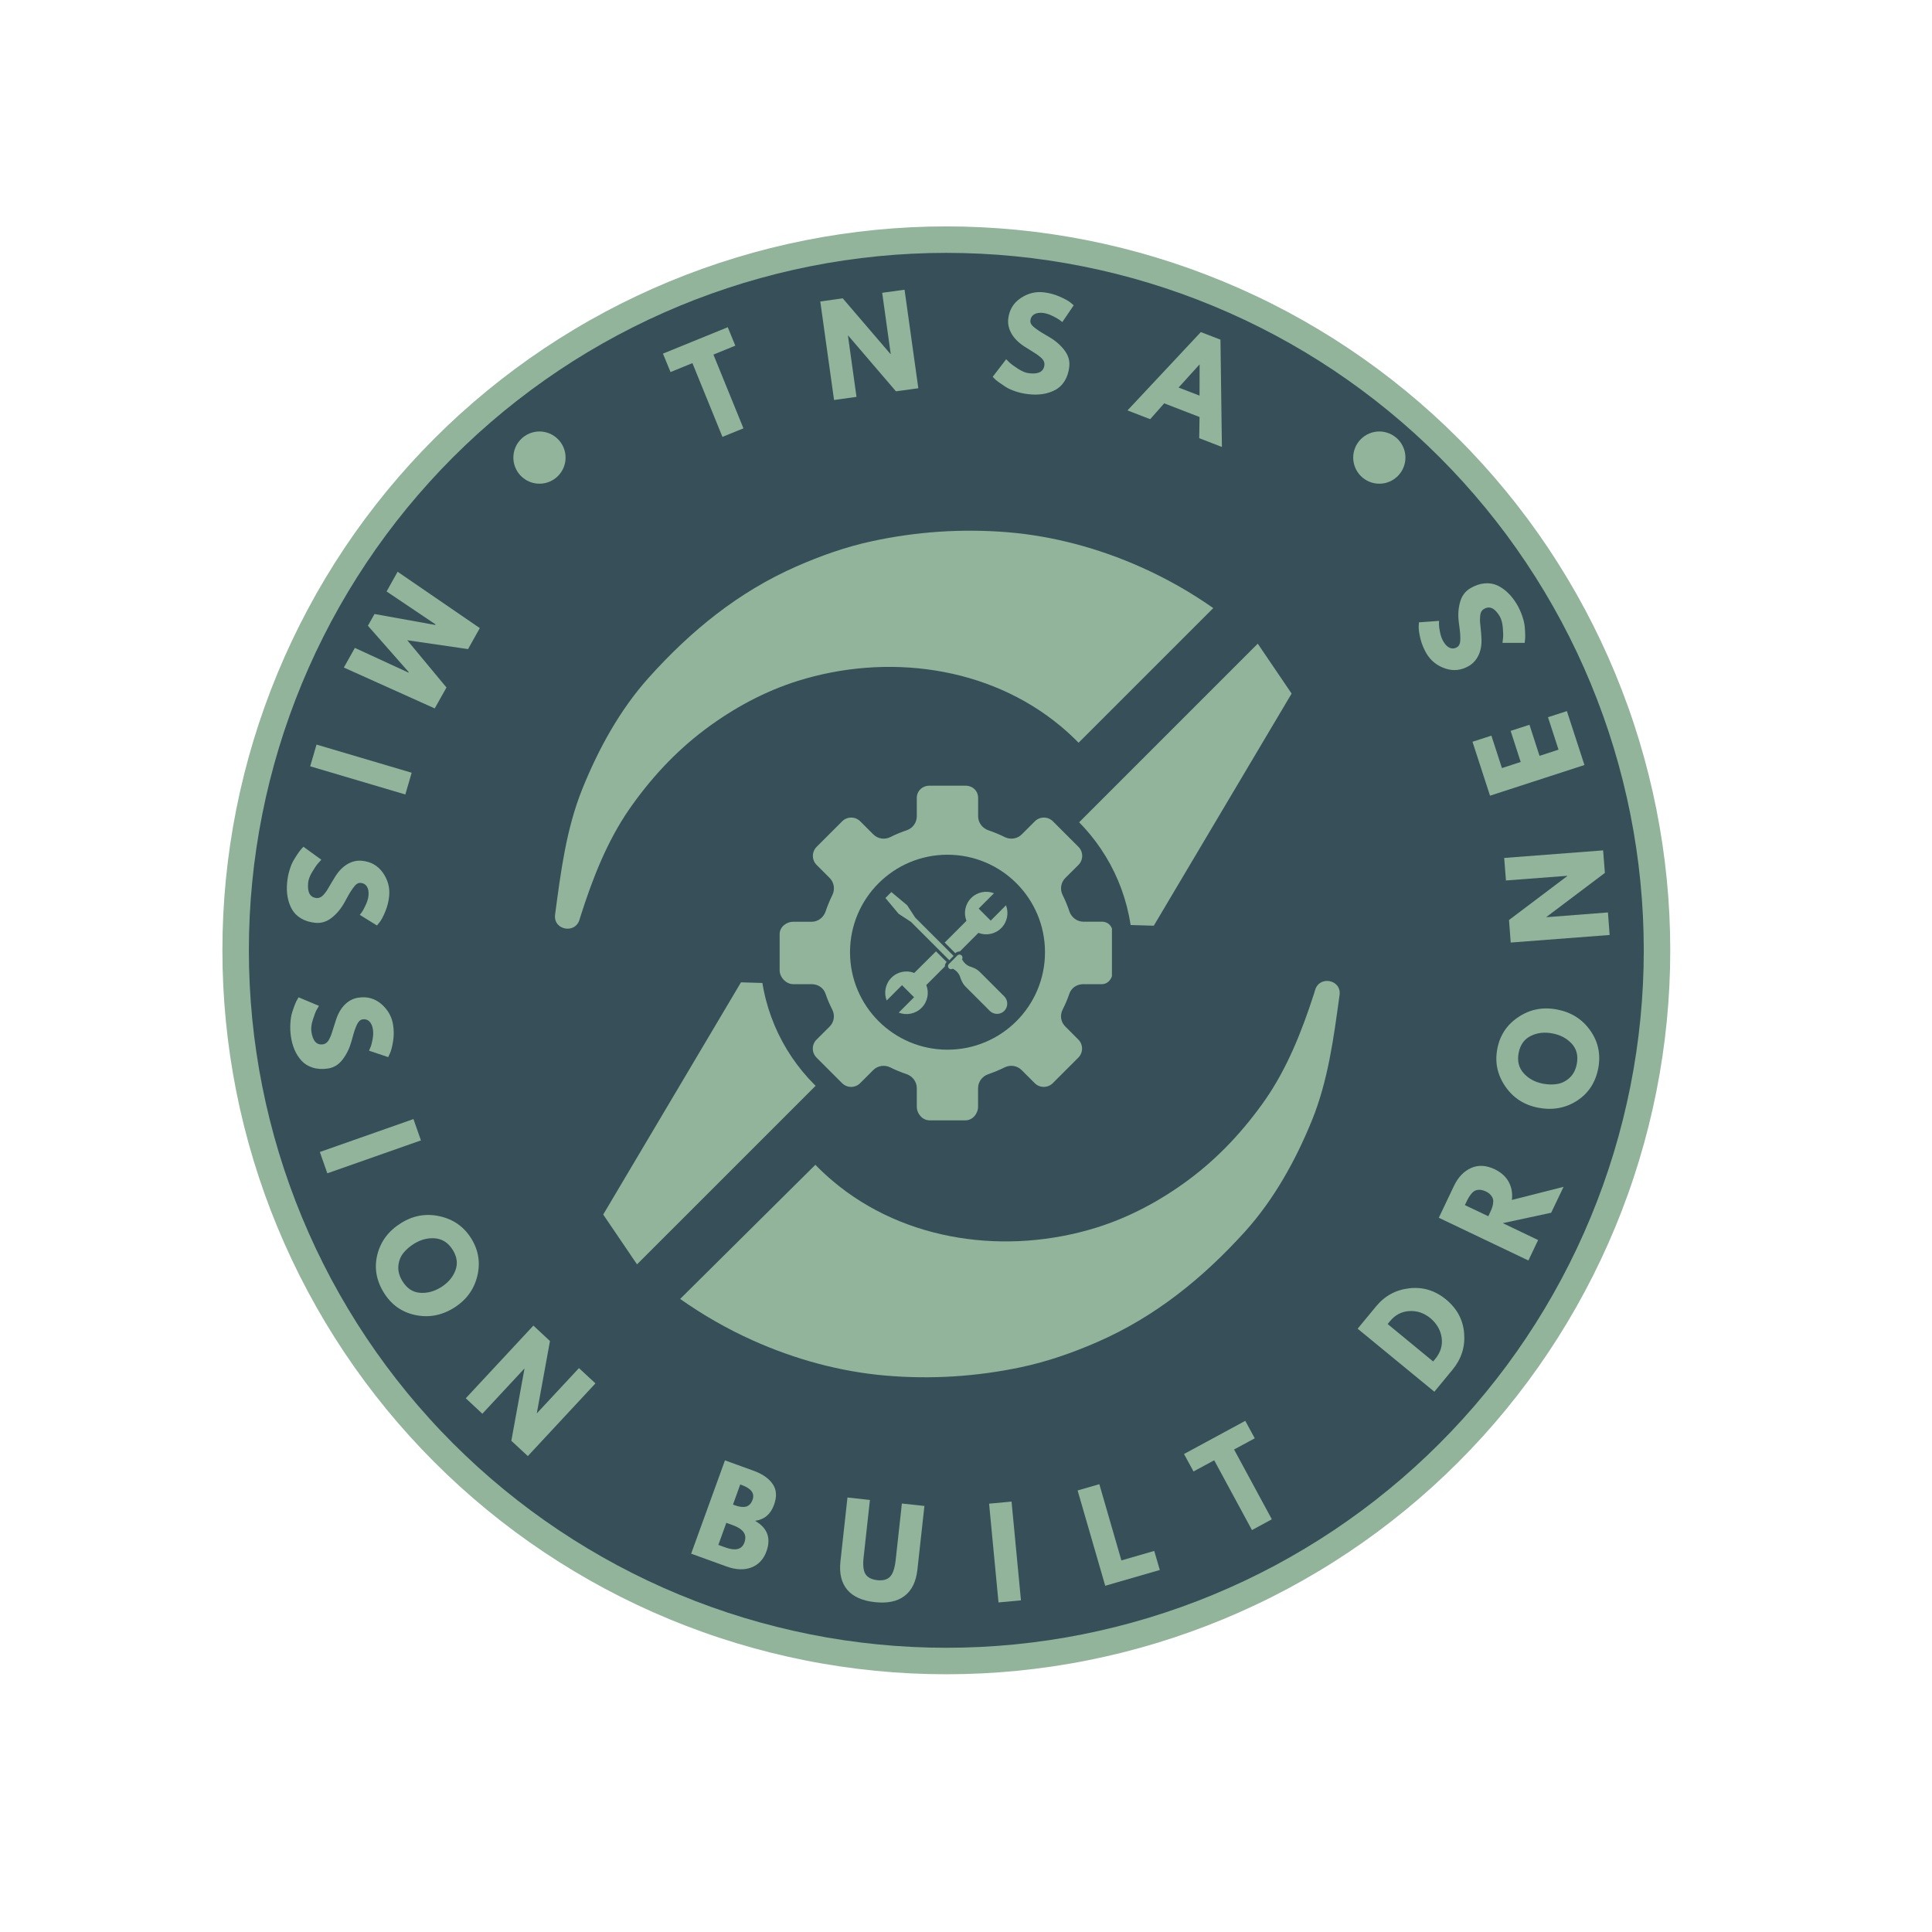
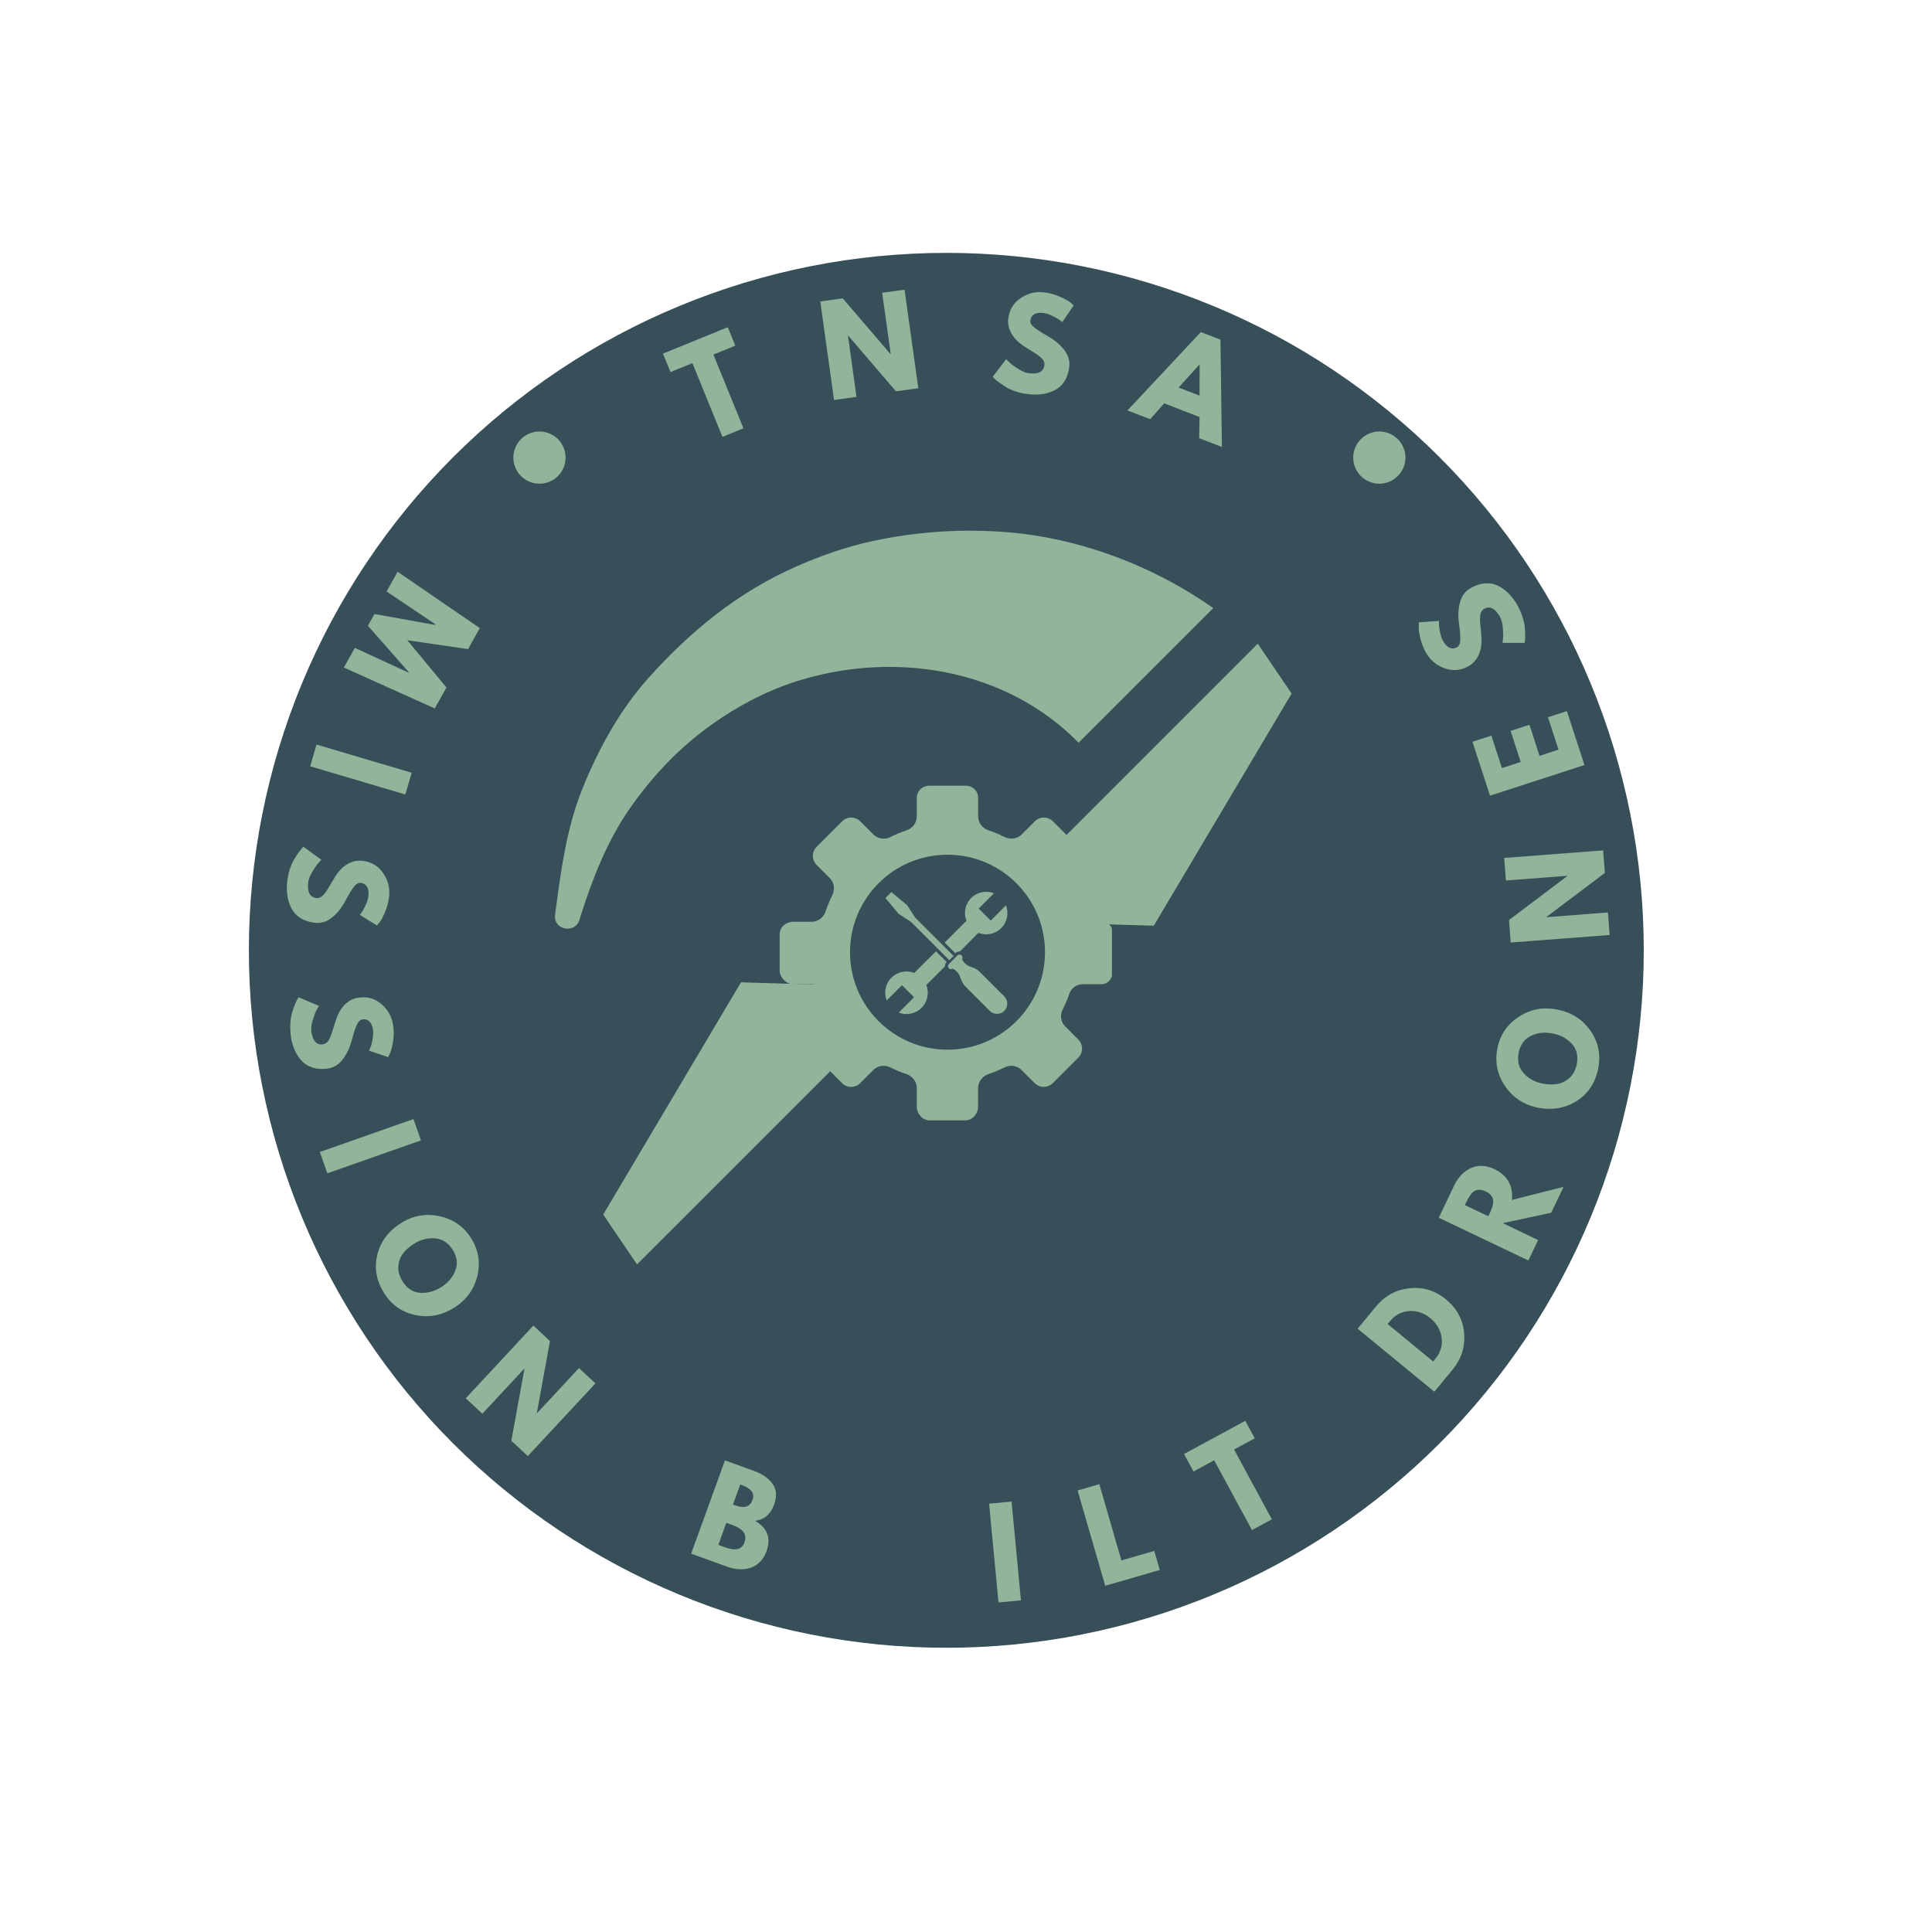
<svg xmlns="http://www.w3.org/2000/svg" width="500" zoomAndPan="magnify" viewBox="0 0 375 375" height="500" preserveAspectRatio="xMidYMid meet" version="1.0">
  <defs>
    <g />
    <clipPath id="136c5d7b7b">
-       <path d="M 43.168 43.945 L 324.418 43.945 L 324.418 325 L 43.168 325 Z M 43.168 43.945" clip-rule="nonzero" />
-     </clipPath>
+       </clipPath>
    <clipPath id="2c93655e1b">
      <path d="M 48.305 49.082 L 319.055 49.082 L 319.055 319.832 L 48.305 319.832 Z M 48.305 49.082" clip-rule="nonzero" />
    </clipPath>
    <clipPath id="107bbfee28">
      <path d="M 99.641 83.75 L 110 83.75 L 110 94 L 99.641 94 Z M 99.641 83.75" clip-rule="nonzero" />
    </clipPath>
    <clipPath id="69dec3a26b">
      <path d="M 262.656 83.75 L 273 83.75 L 273 94 L 262.656 94 Z M 262.656 83.75" clip-rule="nonzero" />
    </clipPath>
    <clipPath id="bfb7ffcf35">
      <path d="M 107.289 103 L 236 103 L 236 181 L 107.289 181 Z M 107.289 103" clip-rule="nonzero" />
    </clipPath>
    <clipPath id="ddc3588f07">
      <path d="M 132 190.055 L 260.031 190.055 L 260.031 267.328 L 132 267.328 Z M 132 190.055" clip-rule="nonzero" />
    </clipPath>
    <clipPath id="52845c915e">
      <path d="M 147.516 148.809 L 219.855 148.809 L 219.855 221.148 L 147.516 221.148 Z M 147.516 148.809" clip-rule="nonzero" />
    </clipPath>
    <clipPath id="c24ee4e7e3">
      <path d="M 183.684 148.809 C 163.707 148.809 147.516 165.004 147.516 184.98 C 147.516 204.957 163.707 221.148 183.684 221.148 C 203.66 221.148 219.855 204.957 219.855 184.98 C 219.855 165.004 203.66 148.809 183.684 148.809 Z M 183.684 148.809" clip-rule="nonzero" />
    </clipPath>
    <clipPath id="62ec1de309">
-       <path d="M 0.516 0.809 L 72.855 0.809 L 72.855 73.148 L 0.516 73.148 Z M 0.516 0.809" clip-rule="nonzero" />
-     </clipPath>
+       </clipPath>
    <clipPath id="e0102c2fcc">
      <path d="M 36.684 0.809 C 16.707 0.809 0.516 17.004 0.516 36.98 C 0.516 56.957 16.707 73.148 36.684 73.148 C 56.66 73.148 72.855 56.957 72.855 36.98 C 72.855 17.004 56.66 0.809 36.684 0.809 Z M 36.684 0.809" clip-rule="nonzero" />
    </clipPath>
    <clipPath id="399efad22a">
      <rect x="0" width="73" y="0" height="74" />
    </clipPath>
    <clipPath id="5ff6a0765c">
      <path d="M 151.328 152.5 L 215.828 152.5 L 215.828 217.75 L 151.328 217.75 Z M 151.328 152.5" clip-rule="nonzero" />
    </clipPath>
  </defs>
  <rect x="-37.5" width="450" fill="#ffffff" y="-37.5" height="450" fill-opacity="1" />
  <rect x="-37.5" width="450" fill="#ffffff" y="-37.5" height="450" fill-opacity="1" />
  <g clip-path="url(#136c5d7b7b)">
    <path fill="#91b49a" d="M 324.195 184.461 C 324.195 186.758 324.141 189.059 324.027 191.355 C 323.914 193.652 323.746 195.941 323.52 198.23 C 323.293 200.52 323.012 202.801 322.676 205.078 C 322.336 207.352 321.945 209.617 321.496 211.871 C 321.047 214.129 320.543 216.371 319.984 218.602 C 319.426 220.832 318.812 223.047 318.145 225.246 C 317.477 227.449 316.758 229.633 315.98 231.797 C 315.207 233.961 314.379 236.105 313.5 238.23 C 312.621 240.355 311.688 242.457 310.703 244.535 C 309.723 246.613 308.688 248.668 307.605 250.695 C 306.52 252.727 305.387 254.727 304.203 256.699 C 303.023 258.672 301.793 260.613 300.516 262.523 C 299.238 264.438 297.914 266.316 296.543 268.164 C 295.172 270.012 293.758 271.824 292.301 273.602 C 290.84 275.379 289.34 277.117 287.797 278.824 C 286.25 280.527 284.668 282.191 283.039 283.816 C 281.414 285.441 279.75 287.027 278.047 288.574 C 276.34 290.117 274.602 291.617 272.824 293.078 C 271.047 294.535 269.234 295.949 267.387 297.32 C 265.539 298.691 263.66 300.016 261.746 301.293 C 259.836 302.57 257.895 303.801 255.922 304.98 C 253.949 306.164 251.949 307.297 249.918 308.383 C 247.891 309.465 245.84 310.5 243.758 311.48 C 241.68 312.465 239.578 313.398 237.453 314.277 C 235.328 315.156 233.184 315.984 231.02 316.758 C 228.855 317.535 226.672 318.254 224.473 318.922 C 222.27 319.59 220.055 320.203 217.824 320.762 C 215.594 321.32 213.352 321.824 211.094 322.273 C 208.84 322.723 206.574 323.113 204.301 323.453 C 202.023 323.789 199.742 324.07 197.453 324.297 C 195.168 324.523 192.875 324.691 190.578 324.805 C 188.281 324.918 185.98 324.973 183.684 324.973 C 181.383 324.973 179.086 324.918 176.789 324.805 C 174.492 324.691 172.199 324.523 169.91 324.297 C 167.621 324.07 165.34 323.789 163.062 323.453 C 160.789 323.113 158.523 322.723 156.27 322.273 C 154.016 321.824 151.77 321.32 149.539 320.762 C 147.309 320.203 145.094 319.59 142.895 318.922 C 140.691 318.254 138.508 317.535 136.344 316.758 C 134.18 315.984 132.035 315.156 129.91 314.277 C 127.785 313.398 125.684 312.465 123.605 311.48 C 121.527 310.5 119.473 309.465 117.445 308.383 C 115.418 307.297 113.414 306.164 111.445 304.98 C 109.473 303.801 107.527 302.57 105.617 301.293 C 103.703 300.016 101.824 298.691 99.977 297.32 C 98.133 295.949 96.32 294.535 94.543 293.078 C 92.762 291.617 91.023 290.117 89.32 288.574 C 87.613 287.027 85.949 285.441 84.324 283.816 C 82.699 282.191 81.113 280.527 79.566 278.82 C 78.023 277.117 76.523 275.379 75.062 273.602 C 73.605 271.824 72.191 270.012 70.82 268.164 C 69.449 266.316 68.125 264.438 66.848 262.523 C 65.57 260.613 64.34 258.672 63.16 256.699 C 61.977 254.727 60.844 252.727 59.762 250.695 C 58.676 248.668 57.641 246.613 56.66 244.535 C 55.676 242.457 54.746 240.355 53.863 238.23 C 52.984 236.105 52.156 233.961 51.383 231.797 C 50.609 229.633 49.887 227.449 49.219 225.246 C 48.551 223.047 47.938 220.832 47.379 218.602 C 46.82 216.371 46.316 214.129 45.867 211.871 C 45.418 209.617 45.027 207.352 44.688 205.078 C 44.352 202.801 44.07 200.52 43.844 198.23 C 43.621 195.941 43.449 193.652 43.336 191.355 C 43.227 189.059 43.168 186.758 43.168 184.461 C 43.168 182.16 43.227 179.859 43.336 177.562 C 43.449 175.266 43.621 172.977 43.844 170.688 C 44.07 168.398 44.352 166.117 44.688 163.84 C 45.027 161.566 45.418 159.301 45.867 157.047 C 46.316 154.789 46.82 152.547 47.379 150.316 C 47.938 148.086 48.551 145.871 49.219 143.672 C 49.887 141.469 50.609 139.285 51.383 137.121 C 52.156 134.957 52.984 132.812 53.863 130.688 C 54.746 128.562 55.676 126.461 56.66 124.383 C 57.641 122.305 58.676 120.25 59.762 118.223 C 60.844 116.191 61.977 114.191 63.16 112.219 C 64.34 110.25 65.57 108.305 66.848 106.395 C 68.125 104.48 69.449 102.602 70.82 100.754 C 72.191 98.906 73.605 97.098 75.062 95.316 C 76.523 93.539 78.023 91.801 79.566 90.098 C 81.113 88.391 82.699 86.727 84.324 85.102 C 85.949 83.477 87.613 81.891 89.32 80.344 C 91.023 78.801 92.762 77.301 94.543 75.84 C 96.32 74.383 98.133 72.969 99.977 71.598 C 101.824 70.227 103.703 68.902 105.617 67.625 C 107.527 66.348 109.473 65.117 111.445 63.938 C 113.414 62.754 115.418 61.621 117.445 60.535 C 119.473 59.453 121.527 58.418 123.605 57.438 C 125.684 56.453 127.785 55.52 129.91 54.641 C 132.035 53.762 134.18 52.934 136.344 52.16 C 138.508 51.383 140.691 50.664 142.895 49.996 C 145.094 49.328 147.309 48.715 149.539 48.156 C 151.77 47.598 154.016 47.094 156.27 46.645 C 158.523 46.195 160.789 45.805 163.062 45.465 C 165.34 45.129 167.621 44.848 169.91 44.621 C 172.199 44.398 174.492 44.227 176.789 44.113 C 179.086 44 181.383 43.945 183.684 43.945 C 185.98 43.945 188.281 44 190.578 44.113 C 192.875 44.227 195.168 44.398 197.453 44.621 C 199.742 44.848 202.023 45.129 204.301 45.465 C 206.574 45.805 208.84 46.195 211.094 46.645 C 213.352 47.094 215.594 47.598 217.824 48.156 C 220.055 48.715 222.27 49.328 224.473 49.996 C 226.672 50.664 228.855 51.383 231.02 52.16 C 233.184 52.934 235.328 53.762 237.453 54.641 C 239.578 55.52 241.68 56.453 243.758 57.438 C 245.84 58.418 247.891 59.453 249.918 60.535 C 251.949 61.621 253.949 62.754 255.922 63.938 C 257.895 65.117 259.836 66.348 261.746 67.625 C 263.66 68.902 265.539 70.227 267.387 71.598 C 269.234 72.969 271.047 74.383 272.824 75.84 C 274.602 77.301 276.34 78.801 278.047 80.344 C 279.75 81.891 281.414 83.477 283.039 85.102 C 284.668 86.727 286.25 88.391 287.797 90.098 C 289.34 91.801 290.84 93.539 292.301 95.316 C 293.758 97.098 295.172 98.906 296.543 100.754 C 297.914 102.602 299.238 104.48 300.516 106.395 C 301.793 108.305 303.023 110.25 304.203 112.219 C 305.387 114.191 306.52 116.191 307.605 118.223 C 308.688 120.25 309.723 122.305 310.703 124.383 C 311.688 126.461 312.621 128.562 313.5 130.688 C 314.379 132.812 315.207 134.957 315.98 137.121 C 316.758 139.285 317.477 141.469 318.145 143.672 C 318.812 145.871 319.426 148.086 319.984 150.316 C 320.543 152.547 321.047 154.789 321.496 157.047 C 321.945 159.301 322.336 161.566 322.676 163.84 C 323.012 166.117 323.293 168.398 323.52 170.688 C 323.746 172.977 323.914 175.266 324.027 177.562 C 324.141 179.859 324.195 182.16 324.195 184.461 Z M 324.195 184.461" fill-opacity="1" fill-rule="nonzero" />
  </g>
  <g clip-path="url(#2c93655e1b)">
    <path fill="#374f59" d="M 319.055 184.457 C 319.055 186.672 319 188.887 318.891 191.098 C 318.781 193.312 318.621 195.52 318.402 197.727 C 318.184 199.93 317.914 202.129 317.59 204.32 C 317.266 206.512 316.887 208.695 316.453 210.867 C 316.02 213.039 315.535 215.199 314.996 217.352 C 314.461 219.5 313.867 221.633 313.227 223.754 C 312.582 225.875 311.887 227.977 311.141 230.062 C 310.395 232.148 309.598 234.215 308.75 236.262 C 307.902 238.309 307.004 240.336 306.059 242.336 C 305.109 244.34 304.113 246.316 303.07 248.273 C 302.023 250.227 300.934 252.152 299.793 254.055 C 298.656 255.953 297.469 257.824 296.238 259.668 C 295.008 261.508 293.734 263.32 292.414 265.098 C 291.094 266.879 289.73 268.625 288.324 270.336 C 286.922 272.051 285.473 273.727 283.984 275.367 C 282.496 277.012 280.969 278.613 279.402 280.18 C 277.836 281.746 276.234 283.273 274.59 284.762 C 272.949 286.25 271.273 287.699 269.559 289.102 C 267.848 290.508 266.102 291.871 264.32 293.191 C 262.543 294.512 260.73 295.785 258.891 297.016 C 257.047 298.246 255.176 299.434 253.277 300.57 C 251.375 301.711 249.449 302.801 247.496 303.848 C 245.539 304.891 243.562 305.887 241.559 306.836 C 239.559 307.781 237.531 308.68 235.484 309.527 C 233.438 310.375 231.371 311.172 229.285 311.918 C 227.199 312.664 225.098 313.359 222.977 314.004 C 220.855 314.645 218.723 315.234 216.574 315.773 C 214.422 316.312 212.262 316.797 210.09 317.23 C 207.918 317.664 205.734 318.043 203.543 318.367 C 201.352 318.691 199.152 318.961 196.949 319.18 C 194.742 319.398 192.535 319.559 190.32 319.668 C 188.109 319.777 185.895 319.832 183.68 319.832 C 181.465 319.832 179.25 319.777 177.035 319.668 C 174.824 319.559 172.617 319.398 170.41 319.18 C 168.207 318.961 166.008 318.691 163.816 318.367 C 161.625 318.043 159.441 317.664 157.27 317.23 C 155.098 316.797 152.934 316.312 150.785 315.773 C 148.637 315.234 146.504 314.645 144.383 314.004 C 142.262 313.359 140.16 312.664 138.074 311.918 C 135.988 311.172 133.922 310.375 131.875 309.527 C 129.828 308.68 127.801 307.781 125.801 306.836 C 123.797 305.887 121.816 304.891 119.863 303.848 C 117.91 302.801 115.984 301.711 114.082 300.57 C 112.184 299.434 110.312 298.246 108.469 297.016 C 106.629 295.785 104.816 294.512 103.035 293.191 C 101.258 291.871 99.512 290.508 97.797 289.102 C 96.086 287.699 94.41 286.25 92.766 284.762 C 91.125 283.273 89.523 281.746 87.953 280.18 C 86.387 278.613 84.859 277.012 83.375 275.367 C 81.887 273.727 80.438 272.051 79.031 270.336 C 77.629 268.625 76.266 266.879 74.945 265.098 C 73.625 263.32 72.352 261.508 71.121 259.668 C 69.887 257.824 68.703 255.953 67.566 254.055 C 66.426 252.152 65.332 250.227 64.289 248.273 C 63.246 246.316 62.25 244.34 61.301 242.336 C 60.355 240.332 59.457 238.309 58.609 236.262 C 57.762 234.215 56.965 232.148 56.219 230.062 C 55.473 227.977 54.777 225.875 54.133 223.754 C 53.492 221.633 52.898 219.5 52.363 217.352 C 51.824 215.199 51.34 213.039 50.906 210.867 C 50.473 208.695 50.094 206.512 49.77 204.32 C 49.445 202.129 49.172 199.93 48.957 197.727 C 48.738 195.52 48.578 193.312 48.469 191.098 C 48.359 188.887 48.305 186.672 48.305 184.457 C 48.305 182.242 48.359 180.027 48.469 177.812 C 48.578 175.602 48.738 173.391 48.957 171.188 C 49.172 168.984 49.445 166.785 49.77 164.594 C 50.094 162.402 50.473 160.219 50.906 158.047 C 51.34 155.875 51.824 153.711 52.363 151.562 C 52.898 149.414 53.492 147.281 54.133 145.16 C 54.777 143.039 55.473 140.938 56.219 138.852 C 56.965 136.766 57.762 134.699 58.609 132.652 C 59.457 130.605 60.355 128.578 61.301 126.578 C 62.25 124.574 63.246 122.594 64.289 120.641 C 65.332 118.688 66.426 116.762 67.566 114.859 C 68.703 112.961 69.887 111.09 71.121 109.246 C 72.352 107.402 73.625 105.594 74.945 103.812 C 76.266 102.035 77.629 100.289 79.031 98.574 C 80.438 96.863 81.887 95.188 83.375 93.543 C 84.859 91.902 86.387 90.297 87.953 88.73 C 89.523 87.164 91.125 85.637 92.766 84.148 C 94.41 82.664 96.086 81.215 97.797 79.809 C 99.512 78.406 101.258 77.043 103.035 75.723 C 104.816 74.402 106.629 73.129 108.469 71.895 C 110.312 70.664 112.184 69.48 114.082 68.34 C 115.984 67.203 117.91 66.109 119.863 65.066 C 121.816 64.023 123.797 63.027 125.801 62.078 C 127.801 61.133 129.828 60.234 131.875 59.387 C 133.922 58.539 135.988 57.742 138.074 56.996 C 140.16 56.25 142.262 55.555 144.383 54.91 C 146.504 54.27 148.637 53.676 150.785 53.137 C 152.934 52.602 155.098 52.113 157.27 51.684 C 159.441 51.25 161.625 50.871 163.816 50.547 C 166.008 50.223 168.207 49.949 170.41 49.734 C 172.617 49.516 174.824 49.352 177.035 49.246 C 179.25 49.137 181.465 49.082 183.68 49.082 C 185.895 49.082 188.109 49.137 190.32 49.246 C 192.535 49.352 194.742 49.516 196.949 49.734 C 199.152 49.949 201.352 50.223 203.543 50.547 C 205.734 50.871 207.918 51.25 210.09 51.684 C 212.262 52.113 214.422 52.602 216.574 53.137 C 218.723 53.676 220.855 54.27 222.977 54.91 C 225.098 55.555 227.199 56.25 229.285 56.996 C 231.371 57.742 233.438 58.539 235.484 59.387 C 237.531 60.234 239.559 61.133 241.559 62.078 C 243.562 63.027 245.539 64.023 247.496 65.066 C 249.449 66.109 251.375 67.203 253.277 68.34 C 255.176 69.48 257.047 70.664 258.891 71.895 C 260.73 73.129 262.543 74.402 264.32 75.723 C 266.102 77.043 267.848 78.406 269.559 79.809 C 271.273 81.215 272.949 82.664 274.59 84.148 C 276.234 85.637 277.836 87.164 279.402 88.73 C 280.969 90.297 282.496 91.902 283.984 93.543 C 285.473 95.188 286.922 96.863 288.324 98.574 C 289.73 100.289 291.094 102.035 292.414 103.812 C 293.734 105.594 295.008 107.402 296.238 109.246 C 297.469 111.09 298.656 112.961 299.793 114.859 C 300.934 116.762 302.023 118.688 303.07 120.641 C 304.113 122.594 305.109 124.574 306.059 126.578 C 307.004 128.578 307.902 130.605 308.75 132.652 C 309.598 134.699 310.395 136.766 311.141 138.852 C 311.887 140.938 312.582 143.039 313.227 145.16 C 313.867 147.281 314.461 149.414 314.996 151.562 C 315.535 153.711 316.02 155.875 316.453 158.047 C 316.887 160.219 317.266 162.402 317.59 164.594 C 317.914 166.785 318.184 168.984 318.402 171.188 C 318.621 173.391 318.781 175.602 318.891 177.812 C 319 180.027 319.055 182.242 319.055 184.457 Z M 319.055 184.457" fill-opacity="1" fill-rule="nonzero" />
  </g>
  <g clip-path="url(#107bbfee28)">
    <path fill="#91b49a" d="M 109.777 88.816 C 109.777 89.152 109.746 89.48 109.684 89.809 C 109.617 90.133 109.52 90.449 109.395 90.758 C 109.266 91.066 109.109 91.355 108.926 91.633 C 108.738 91.91 108.531 92.168 108.293 92.402 C 108.059 92.637 107.805 92.848 107.527 93.031 C 107.25 93.219 106.957 93.375 106.652 93.5 C 106.344 93.629 106.027 93.723 105.699 93.789 C 105.375 93.855 105.043 93.887 104.711 93.887 C 104.379 93.887 104.047 93.855 103.723 93.789 C 103.395 93.723 103.078 93.629 102.77 93.5 C 102.465 93.375 102.172 93.219 101.895 93.031 C 101.617 92.848 101.363 92.637 101.129 92.402 C 100.891 92.168 100.68 91.91 100.496 91.633 C 100.312 91.355 100.156 91.066 100.027 90.758 C 99.902 90.449 99.805 90.133 99.738 89.809 C 99.676 89.48 99.641 89.152 99.641 88.816 C 99.641 88.484 99.676 88.156 99.738 87.828 C 99.805 87.504 99.902 87.188 100.027 86.879 C 100.156 86.57 100.312 86.277 100.496 86.004 C 100.68 85.727 100.891 85.469 101.129 85.234 C 101.363 85 101.617 84.789 101.895 84.605 C 102.172 84.418 102.465 84.262 102.77 84.137 C 103.078 84.008 103.395 83.914 103.723 83.848 C 104.047 83.781 104.379 83.75 104.711 83.75 C 105.043 83.75 105.375 83.781 105.699 83.848 C 106.027 83.914 106.344 84.008 106.652 84.137 C 106.957 84.262 107.25 84.418 107.527 84.605 C 107.805 84.789 108.059 85 108.293 85.234 C 108.531 85.469 108.738 85.727 108.926 86.004 C 109.109 86.277 109.266 86.57 109.395 86.879 C 109.52 87.188 109.617 87.504 109.684 87.828 C 109.746 88.156 109.777 88.484 109.777 88.816 Z M 109.777 88.816" fill-opacity="1" fill-rule="nonzero" />
  </g>
  <g clip-path="url(#69dec3a26b)">
    <path fill="#91b49a" d="M 272.793 88.816 C 272.793 89.152 272.762 89.48 272.695 89.809 C 272.633 90.133 272.535 90.449 272.406 90.758 C 272.281 91.066 272.125 91.355 271.938 91.633 C 271.754 91.91 271.543 92.168 271.309 92.402 C 271.074 92.637 270.816 92.848 270.539 93.031 C 270.266 93.219 269.973 93.375 269.664 93.5 C 269.355 93.629 269.039 93.723 268.715 93.789 C 268.387 93.855 268.059 93.887 267.727 93.887 C 267.391 93.887 267.062 93.855 266.734 93.789 C 266.41 93.723 266.094 93.629 265.785 93.5 C 265.477 93.375 265.188 93.219 264.91 93.031 C 264.633 92.848 264.375 92.637 264.141 92.402 C 263.906 92.168 263.695 91.91 263.512 91.633 C 263.324 91.355 263.168 91.066 263.043 90.758 C 262.914 90.449 262.82 90.133 262.754 89.809 C 262.688 89.48 262.656 89.152 262.656 88.816 C 262.656 88.484 262.688 88.156 262.754 87.828 C 262.82 87.504 262.914 87.188 263.043 86.879 C 263.168 86.57 263.324 86.277 263.512 86.004 C 263.695 85.727 263.906 85.469 264.141 85.234 C 264.375 85 264.633 84.789 264.91 84.605 C 265.188 84.418 265.477 84.262 265.785 84.137 C 266.094 84.008 266.41 83.914 266.734 83.848 C 267.062 83.781 267.391 83.75 267.727 83.75 C 268.059 83.75 268.387 83.781 268.715 83.848 C 269.039 83.914 269.355 84.008 269.664 84.137 C 269.973 84.262 270.266 84.418 270.539 84.605 C 270.816 84.789 271.074 85 271.309 85.234 C 271.543 85.469 271.754 85.727 271.938 86.004 C 272.125 86.277 272.281 86.57 272.406 86.879 C 272.535 87.188 272.633 87.504 272.695 87.828 C 272.762 88.156 272.793 88.484 272.793 88.816 Z M 272.793 88.816" fill-opacity="1" fill-rule="nonzero" />
  </g>
-   <path fill="#91b49a" d="M 174.883 176.164 C 169.91 181.137 169.91 189.211 174.883 194.184 C 179.863 199.164 187.926 199.152 192.898 194.184 C 197.863 189.211 197.879 181.148 192.898 176.164 C 187.926 171.199 179.848 171.199 174.883 176.164" fill-opacity="1" fill-rule="nonzero" />
  <g clip-path="url(#bfb7ffcf35)">
    <path fill="#91b49a" d="M 136.805 141.617 C 142.414 137.402 148.492 134.168 154.789 132.184 C 172.023 126.762 191.863 129.223 205.957 141.023 C 207.152 142.027 208.285 143.074 209.352 144.168 L 235.496 118.027 C 231.059 114.918 226.344 112.25 221.434 110.066 C 213.285 106.43 204.422 104.027 195.52 103.301 C 186.695 102.59 177.93 103.176 169.285 105.039 C 164.211 106.129 159.27 107.883 154.527 109.969 C 143.27 114.934 134.078 122.441 125.918 131.535 C 120.316 137.777 116.148 145.387 113.027 153.133 C 109.906 160.891 108.855 169.184 107.766 177.324 C 107.758 177.398 107.742 177.473 107.742 177.547 C 107.359 180.535 111.672 181.359 112.496 178.465 C 112.555 178.242 112.621 178.035 112.688 177.828 C 115.043 170.41 117.859 163.305 122.043 157.207 C 126.145 151.27 131.023 145.961 136.805 141.617" fill-opacity="1" fill-rule="nonzero" />
  </g>
  <g clip-path="url(#ddc3588f07)">
-     <path fill="#91b49a" d="M 255.258 192.176 C 255.195 192.398 255.133 192.605 255.066 192.812 C 252.68 200.227 249.836 207.312 245.629 213.398 C 241.5 219.316 236.602 224.605 230.805 228.926 C 225.18 233.121 219.086 236.328 212.781 238.289 C 195.527 243.641 175.695 241.102 161.652 229.242 C 160.457 228.234 159.324 227.18 158.262 226.086 L 132.016 252.121 C 136.441 255.246 141.148 257.938 146.047 260.141 C 154.18 263.805 163.039 266.246 171.934 267.004 C 180.754 267.758 189.523 267.199 198.172 265.375 C 203.254 264.305 208.199 262.57 212.953 260.504 C 224.227 255.582 233.453 248.113 241.652 239.055 C 247.273 232.832 251.477 225.242 254.629 217.504 C 257.781 209.762 258.863 201.473 259.98 193.336 C 259.996 193.266 260.008 193.188 260.012 193.117 C 260.402 190.133 256.09 189.289 255.258 192.176" fill-opacity="1" fill-rule="nonzero" />
-   </g>
+     </g>
  <path fill="#91b49a" d="M 203.043 179.062 L 223.949 179.68 L 250.703 134.621 L 244.129 124.934 L 198.098 170.969 C 200.449 173.316 202.105 176.098 203.043 179.062" fill-opacity="1" fill-rule="nonzero" />
  <path fill="#91b49a" d="M 164.746 191.301 L 143.824 190.668 L 117.082 235.742 L 123.645 245.414 L 169.68 199.387 C 167.324 197.031 165.68 194.258 164.746 191.301" fill-opacity="1" fill-rule="nonzero" />
  <g clip-path="url(#52845c915e)">
    <g clip-path="url(#c24ee4e7e3)">
      <g transform="matrix(1, 0, 0, 1, 147, 148)">
        <g clip-path="url(#399efad22a)">
          <g clip-path="url(#62ec1de309)">
            <g clip-path="url(#e0102c2fcc)">
              <path fill="#374f59" d="M 0.516 0.809 L 72.855 0.809 L 72.855 73.148 L 0.516 73.148 Z M 0.516 0.809" fill-opacity="1" fill-rule="nonzero" />
            </g>
          </g>
        </g>
      </g>
    </g>
  </g>
  <g clip-path="url(#5ff6a0765c)">
    <path fill="#91b49a" d="M 184.262 186.379 L 176.82 178.938 L 174.418 177.367 L 171.859 174.301 L 173.016 173.148 L 176.078 175.707 L 177.648 178.109 L 185.09 185.547 Z M 194.934 196.211 Z M 194.922 193.391 L 190.207 188.68 C 189.883 188.355 189.492 188.082 189.066 187.898 L 188.559 187.691 C 187.715 187.484 187.078 186.887 186.742 186.199 C 186.715 186.223 186.688 186.25 186.648 186.289 C 186.883 186.055 186.883 185.691 186.648 185.457 C 186.414 185.223 186.051 185.223 185.82 185.457 L 184.184 187.121 C 183.949 187.355 183.949 187.719 184.184 187.953 C 184.414 188.184 184.781 188.184 185.012 187.953 C 184.988 187.977 184.961 188.004 184.934 188.027 C 185.625 188.367 186.223 189.004 186.43 189.848 L 186.637 190.34 C 186.816 190.77 187.09 191.172 187.414 191.508 L 192.117 196.211 C 192.895 196.988 194.156 196.988 194.934 196.211 C 195.699 195.43 195.699 194.172 194.922 193.391 Z M 177.457 188.848 C 175.977 188.262 174.223 188.574 173.027 189.77 C 171.832 190.965 171.52 192.719 172.105 194.199 L 175.078 191.223 L 177.418 193.562 L 174.441 196.547 C 175.922 197.133 177.676 196.82 178.871 195.625 C 180.066 194.43 180.379 192.68 179.793 191.199 L 183.402 187.586 C 183.391 187.277 183.508 186.965 183.742 186.719 L 181.676 184.652 Z M 192.297 178.691 L 189.961 176.355 L 192.934 173.379 C 191.453 172.797 189.703 173.109 188.508 174.301 C 187.312 175.496 187 177.25 187.586 178.73 L 183.363 182.953 L 185.43 185.016 C 185.648 184.797 185.949 184.68 186.262 184.68 C 186.273 184.68 186.285 184.68 186.301 184.68 L 189.91 181.07 C 191.391 181.652 193.145 181.34 194.336 180.148 C 195.531 178.953 195.844 177.199 195.258 175.719 Z M 216.039 181.328 L 216.039 188.328 C 216.039 189.703 215.219 191.027 213.855 191.027 L 210.27 191.027 C 209.039 191.027 207.961 191.719 207.559 192.887 C 207.195 193.977 206.754 194.977 206.246 195.988 C 205.699 197.094 205.895 198.367 206.766 199.234 L 209.297 201.77 C 210.27 202.742 210.27 204.312 209.297 205.289 L 204.352 210.234 C 203.375 211.211 201.805 211.211 200.832 210.234 L 198.297 207.703 C 197.43 206.832 196.09 206.625 194.988 207.184 C 193.973 207.691 192.922 208.117 191.832 208.496 C 190.664 208.887 189.844 209.977 189.844 211.211 L 189.844 214.793 C 189.844 216.172 188.777 217.457 187.402 217.457 L 180.418 217.457 C 179.039 217.457 177.949 216.172 177.949 214.793 L 177.949 211.211 C 177.949 209.977 177.145 208.898 175.977 208.496 C 174.883 208.133 173.82 207.691 172.805 207.184 C 171.703 206.637 170.363 206.832 169.496 207.703 L 166.961 210.234 C 165.988 211.211 164.418 211.211 163.441 210.234 L 158.496 205.289 C 157.52 204.312 157.52 202.742 158.496 201.781 L 161.027 199.262 C 161.898 198.391 162.105 197.082 161.547 195.977 C 161.039 194.965 160.598 193.977 160.234 192.887 C 159.848 191.719 158.754 191.027 157.52 191.027 L 153.965 191.027 C 152.586 191.027 151.328 189.703 151.328 188.328 L 151.328 181.328 C 151.328 179.953 152.586 178.914 153.965 178.914 L 157.535 178.914 C 158.77 178.914 159.848 178.082 160.25 176.914 C 160.613 175.82 161.055 174.746 161.559 173.73 C 162.105 172.629 161.91 171.289 161.039 170.418 L 158.508 167.887 C 157.535 166.914 157.535 165.344 158.508 164.367 L 163.457 159.422 C 164.43 158.445 166 158.445 166.977 159.422 L 169.508 161.953 C 170.379 162.824 171.715 163.031 172.82 162.473 C 173.832 161.965 174.883 161.523 175.977 161.16 C 177.145 160.77 177.949 159.68 177.949 158.445 L 177.949 154.875 C 177.949 153.512 179.039 152.5 180.418 152.5 L 187.414 152.5 C 188.793 152.5 189.855 153.512 189.855 154.875 L 189.855 158.445 C 189.855 159.68 190.676 160.758 191.844 161.16 C 192.934 161.523 194 161.965 195.012 162.473 C 196.117 163.02 197.453 162.824 198.324 161.953 L 200.855 159.422 C 201.832 158.445 203.402 158.445 204.375 159.422 L 209.324 164.367 C 210.297 165.344 210.297 166.914 209.324 167.887 L 206.777 170.418 C 205.906 171.289 205.699 172.629 206.258 173.73 C 206.766 174.746 207.207 175.809 207.57 176.898 C 207.961 178.07 209.051 178.898 210.285 178.898 L 213.867 178.898 C 215.23 178.898 216.039 179.953 216.039 181.328 Z M 202.832 184.82 C 202.832 174.367 194.363 165.902 183.91 165.902 C 173.457 165.902 164.988 174.367 164.988 184.82 C 164.988 195.277 173.457 203.742 183.91 203.742 C 194.363 203.742 202.832 195.277 202.832 184.82 Z M 202.832 184.82" fill-opacity="1" fill-rule="nonzero" />
  </g>
  <g fill="#91b49a" fill-opacity="1">
    <g transform="translate(77.364, 110.646)">
      <g>
        <path d="M -8.484 15.109 L 1.922 19.906 L 1.969 19.812 L -5.953 10.812 L -4.672 8.531 L 7.109 10.656 L 7.172 10.547 L -2.328 4.156 L -0.188 0.328 L 15.766 11.266 L 13.484 15.344 L 1.688 13.625 L 9.297 22.797 L 7.016 26.859 L -10.625 18.922 Z M -8.484 15.109" />
      </g>
    </g>
  </g>
  <g fill="#91b49a" fill-opacity="1">
    <g transform="translate(61.845, 143.177)">
      <g>
        <path d="M 16.828 11.031 L -1.641 5.562 L -0.406 1.344 L 18.062 6.812 Z M 16.828 11.031" />
      </g>
    </g>
  </g>
  <g fill="#91b49a" fill-opacity="1">
    <g transform="translate(56.776, 163.622)">
      <g>
        <path d="M 18.766 10.25 C 18.672 11.281 18.426 12.281 18.031 13.25 C 17.633 14.219 17.266 14.922 16.922 15.359 L 16.391 16.016 L 13.062 13.953 C 13.164 13.816 13.305 13.629 13.484 13.391 C 13.66 13.148 13.898 12.703 14.203 12.047 C 14.516 11.391 14.695 10.77 14.75 10.188 C 14.812 9.457 14.707 8.879 14.438 8.453 C 14.164 8.023 13.766 7.789 13.234 7.75 C 12.973 7.719 12.723 7.785 12.484 7.953 C 12.242 8.117 11.973 8.414 11.672 8.844 C 11.379 9.27 11.141 9.645 10.953 9.969 C 10.766 10.289 10.484 10.801 10.109 11.5 C 9.461 12.688 8.648 13.676 7.672 14.469 C 6.691 15.258 5.625 15.602 4.469 15.5 C 3.375 15.395 2.438 15.109 1.656 14.641 C 0.875 14.172 0.281 13.57 -0.125 12.844 C -0.531 12.113 -0.805 11.32 -0.953 10.469 C -1.109 9.613 -1.141 8.695 -1.047 7.719 C -0.973 6.875 -0.816 6.055 -0.578 5.266 C -0.336 4.473 -0.062 3.816 0.25 3.297 C 0.562 2.773 0.859 2.312 1.141 1.906 C 1.43 1.5 1.664 1.203 1.844 1.016 L 2.125 0.734 L 5.594 3.25 C 5.438 3.426 5.223 3.664 4.953 3.969 C 4.68 4.27 4.305 4.816 3.828 5.609 C 3.348 6.398 3.082 7.117 3.031 7.766 C 2.863 9.598 3.41 10.57 4.672 10.688 C 4.922 10.707 5.16 10.66 5.391 10.547 C 5.629 10.441 5.879 10.234 6.141 9.922 C 6.398 9.617 6.602 9.344 6.75 9.094 C 6.906 8.844 7.145 8.438 7.469 7.875 C 7.789 7.32 8.039 6.91 8.219 6.641 C 8.883 5.535 9.676 4.703 10.594 4.141 C 11.52 3.586 12.473 3.359 13.453 3.453 C 15.18 3.609 16.535 4.367 17.516 5.734 C 18.492 7.109 18.91 8.613 18.766 10.25 Z M 18.766 10.25" />
      </g>
    </g>
  </g>
  <g fill="#91b49a" fill-opacity="1">
    <g transform="translate(55.705, 193.359)">
      <g>
        <path d="M 20.609 5.672 C 20.766 6.703 20.758 7.727 20.594 8.75 C 20.426 9.781 20.227 10.551 20 11.062 L 19.641 11.828 L 15.922 10.578 C 15.992 10.41 16.086 10.191 16.203 9.922 C 16.328 9.66 16.457 9.176 16.594 8.469 C 16.738 7.758 16.77 7.109 16.688 6.516 C 16.582 5.797 16.352 5.258 16 4.906 C 15.645 4.562 15.203 4.426 14.672 4.5 C 14.41 4.539 14.18 4.672 13.984 4.891 C 13.785 5.109 13.586 5.457 13.391 5.938 C 13.203 6.414 13.055 6.832 12.953 7.188 C 12.848 7.551 12.691 8.109 12.484 8.859 C 12.117 10.16 11.551 11.312 10.781 12.312 C 10.008 13.312 9.051 13.891 7.906 14.047 C 6.812 14.203 5.832 14.141 4.969 13.859 C 4.102 13.586 3.391 13.145 2.828 12.531 C 2.266 11.914 1.812 11.207 1.469 10.406 C 1.125 9.602 0.883 8.719 0.75 7.75 C 0.633 6.914 0.602 6.082 0.656 5.25 C 0.707 4.426 0.82 3.727 1 3.156 C 1.176 2.582 1.359 2.062 1.547 1.594 C 1.734 1.125 1.898 0.781 2.047 0.562 L 2.25 0.219 L 6.203 1.875 C 6.078 2.082 5.914 2.363 5.719 2.719 C 5.531 3.07 5.297 3.691 5.016 4.578 C 4.734 5.461 4.641 6.223 4.734 6.859 C 4.992 8.691 5.742 9.52 6.984 9.344 C 7.242 9.301 7.473 9.195 7.672 9.031 C 7.879 8.875 8.07 8.613 8.25 8.25 C 8.426 7.883 8.562 7.562 8.656 7.281 C 8.75 7.008 8.891 6.566 9.078 5.953 C 9.273 5.336 9.422 4.879 9.516 4.578 C 9.922 3.336 10.504 2.344 11.266 1.594 C 12.035 0.852 12.91 0.414 13.891 0.281 C 15.609 0.031 17.098 0.457 18.359 1.562 C 19.629 2.676 20.379 4.047 20.609 5.672 Z M 20.609 5.672" />
      </g>
    </g>
  </g>
  <g fill="#91b49a" fill-opacity="1">
    <g transform="translate(61.61, 222.272)">
      <g>
        <path d="M 20.094 -0.922 L 1.922 5.469 L 0.469 1.328 L 18.641 -5.062 Z M 20.094 -0.922" />
      </g>
    </g>
  </g>
  <g fill="#91b49a" fill-opacity="1">
    <g transform="translate(69.398, 242.006)">
      <g>
        <path d="M 8.469 -4.625 C 10.832 -6.094 13.336 -6.523 15.984 -5.922 C 18.629 -5.328 20.66 -3.891 22.078 -1.609 C 23.492 0.672 23.879 3.113 23.234 5.719 C 22.586 8.332 21.07 10.379 18.688 11.859 C 16.301 13.336 13.801 13.797 11.188 13.234 C 8.582 12.68 6.555 11.238 5.109 8.906 C 3.617 6.5 3.203 4.016 3.859 1.453 C 4.516 -1.098 6.051 -3.125 8.469 -4.625 Z M 10.969 -0.594 C 10.113 -0.062 9.41 0.551 8.859 1.25 C 8.316 1.945 8.004 2.781 7.922 3.75 C 7.848 4.727 8.113 5.703 8.719 6.672 C 9.57 8.055 10.695 8.805 12.094 8.922 C 13.488 9.035 14.859 8.676 16.203 7.844 C 17.547 7.008 18.473 5.93 18.984 4.609 C 19.492 3.297 19.328 1.961 18.484 0.609 C 17.641 -0.754 16.508 -1.504 15.094 -1.641 C 13.688 -1.773 12.312 -1.426 10.969 -0.594 Z M 10.969 -0.594" />
      </g>
    </g>
  </g>
  <g fill="#91b49a" fill-opacity="1">
    <g transform="translate(89.374, 270.453)">
      <g>
        <path d="M 12.391 -4.797 L 4.25 3.953 L 1.031 0.953 L 14.156 -13.156 L 17.375 -10.156 L 14.828 3.812 L 14.859 3.844 L 23 -4.906 L 26.203 -1.938 L 13.078 12.172 L 9.875 9.203 L 12.422 -4.766 Z M 12.391 -4.797" />
      </g>
    </g>
  </g>
  <g fill="#91b49a" fill-opacity="1">
    <g transform="translate(115.043, 291.446)">
      <g />
    </g>
  </g>
  <g fill="#91b49a" fill-opacity="1">
    <g transform="translate(132.823, 301.082)">
      <g>
        <path d="M 7.891 -17.625 L 13.5 -15.594 C 15.188 -14.977 16.406 -14.125 17.156 -13.031 C 17.914 -11.945 18 -10.594 17.406 -8.969 C 16.75 -7.156 15.523 -6.129 13.734 -5.891 C 16.141 -4.516 16.875 -2.531 15.938 0.062 C 15.383 1.582 14.414 2.613 13.031 3.156 C 11.645 3.695 10.031 3.633 8.188 2.969 L 1.328 0.484 Z M 9.453 -9.047 L 9.766 -8.922 C 10.691 -8.586 11.438 -8.5 12 -8.656 C 12.57 -8.812 12.988 -9.254 13.25 -9.984 C 13.695 -11.211 13.004 -12.16 11.172 -12.828 L 10.859 -12.953 Z M 6.609 -1.219 L 7.906 -0.75 C 9.914 -0.008 11.164 -0.312 11.656 -1.656 C 11.945 -2.457 11.898 -3.129 11.516 -3.672 C 11.141 -4.211 10.453 -4.664 9.453 -5.031 L 8.156 -5.5 Z M 6.609 -1.219" />
      </g>
    </g>
  </g>
  <g fill="#91b49a" fill-opacity="1">
    <g transform="translate(161.211, 309.693)">
      <g>
-         <path d="M 18.219 -17.391 L 16.859 -5.031 C 16.598 -2.688 15.766 -0.984 14.359 0.078 C 12.961 1.148 11.039 1.551 8.594 1.281 C 6.156 1.02 4.367 0.219 3.234 -1.125 C 2.098 -2.477 1.66 -4.328 1.922 -6.672 L 3.281 -19.031 L 7.641 -18.547 L 6.422 -7.469 C 6.242 -5.926 6.363 -4.82 6.781 -4.156 C 7.207 -3.5 7.969 -3.109 9.062 -2.984 C 10.164 -2.867 10.988 -3.086 11.531 -3.641 C 12.082 -4.191 12.445 -5.238 12.625 -6.781 L 13.844 -17.859 Z M 18.219 -17.391" />
-       </g>
+         </g>
    </g>
  </g>
  <g fill="#91b49a" fill-opacity="1">
    <g transform="translate(192.403, 311.174)">
      <g>
        <path d="M 3.938 -19.719 L 5.766 -0.547 L 1.406 -0.141 L -0.422 -19.312 Z M 3.938 -19.719" />
      </g>
    </g>
  </g>
  <g fill="#91b49a" fill-opacity="1">
    <g transform="translate(213.179, 308.188)">
      <g>
        <path d="M 0.203 -20.109 L 4.484 -5.312 L 10.859 -7.156 L 11.938 -3.453 L 1.344 -0.391 L -4.016 -18.891 Z M 0.203 -20.109" />
      </g>
    </g>
  </g>
  <g fill="#91b49a" fill-opacity="1">
    <g transform="translate(238.816, 299.253)">
      <g>
        <path d="M -7.156 -13.641 L -9 -17.031 L 2.891 -23.469 L 4.734 -20.078 L 0.719 -17.906 L 8.047 -4.359 L 4.188 -2.266 L -3.141 -15.812 Z M -7.156 -13.641" />
      </g>
    </g>
  </g>
  <g fill="#91b49a" fill-opacity="1">
    <g transform="translate(262.333, 284.662)">
      <g />
    </g>
  </g>
  <g fill="#91b49a" fill-opacity="1">
    <g transform="translate(277.516, 271.228)">
      <g>
        <path d="M -14 -13.328 L -10.453 -17.625 C -8.754 -19.695 -6.594 -20.879 -3.969 -21.172 C -1.352 -21.473 1.016 -20.754 3.141 -19.016 C 5.285 -17.254 6.461 -15.062 6.672 -12.438 C 6.891 -9.82 6.145 -7.473 4.438 -5.391 L 0.891 -1.094 Z M 0.656 -6.969 L 1.078 -7.484 C 2.098 -8.723 2.508 -10.078 2.312 -11.547 C 2.113 -13.016 1.395 -14.281 0.156 -15.344 C -1.094 -16.375 -2.469 -16.844 -3.969 -16.75 C -5.469 -16.664 -6.727 -16 -7.75 -14.75 L -8.172 -14.234 Z M 0.656 -6.969" />
      </g>
    </g>
  </g>
  <g fill="#91b49a" fill-opacity="1">
    <g transform="translate(296.05, 245.927)">
      <g>
        <path d="M -16.781 -9.562 L -13.828 -15.766 C -13.023 -17.441 -11.922 -18.594 -10.516 -19.219 C -9.117 -19.844 -7.594 -19.766 -5.938 -18.984 C -4.664 -18.367 -3.75 -17.535 -3.188 -16.484 C -2.633 -15.43 -2.438 -14.273 -2.594 -13.016 L 7.438 -15.562 L 5.031 -10.531 L -4.359 -8.516 L 2.5 -5.234 L 0.609 -1.266 Z M -7.172 -9.859 L -6.953 -10.312 C -6.785 -10.676 -6.645 -10.988 -6.531 -11.25 C -6.426 -11.508 -6.336 -11.82 -6.266 -12.188 C -6.203 -12.551 -6.195 -12.867 -6.25 -13.141 C -6.312 -13.41 -6.457 -13.68 -6.688 -13.953 C -6.914 -14.234 -7.238 -14.473 -7.656 -14.672 C -8.082 -14.867 -8.473 -14.973 -8.828 -14.984 C -9.191 -14.992 -9.5 -14.938 -9.75 -14.812 C -10.008 -14.688 -10.254 -14.477 -10.484 -14.188 C -10.711 -13.906 -10.895 -13.641 -11.031 -13.391 C -11.176 -13.141 -11.332 -12.832 -11.5 -12.469 L -11.719 -12.016 Z M -7.172 -9.859" />
      </g>
    </g>
  </g>
  <g fill="#91b49a" fill-opacity="1">
    <g transform="translate(307.941, 217.338)">
      <g>
        <path d="M -9.375 -2.328 C -12.102 -2.859 -14.234 -4.238 -15.766 -6.469 C -17.305 -8.707 -17.82 -11.141 -17.312 -13.766 C -16.812 -16.41 -15.438 -18.473 -13.188 -19.953 C -10.945 -21.441 -8.453 -21.922 -5.703 -21.391 C -2.941 -20.859 -0.797 -19.5 0.734 -17.312 C 2.273 -15.133 2.789 -12.695 2.281 -10 C 1.75 -7.227 0.375 -5.125 -1.844 -3.688 C -4.07 -2.25 -6.582 -1.797 -9.375 -2.328 Z M -8.469 -7 C -7.477 -6.812 -6.547 -6.789 -5.672 -6.938 C -4.797 -7.082 -4 -7.484 -3.281 -8.141 C -2.57 -8.797 -2.109 -9.68 -1.891 -10.797 C -1.586 -12.398 -1.91 -13.719 -2.859 -14.75 C -3.805 -15.789 -5.055 -16.457 -6.609 -16.75 C -8.148 -17.051 -9.551 -16.891 -10.812 -16.266 C -12.082 -15.641 -12.867 -14.539 -13.172 -12.969 C -13.473 -11.406 -13.148 -10.094 -12.203 -9.031 C -11.254 -7.977 -10.008 -7.301 -8.469 -7 Z M -8.469 -7" />
      </g>
    </g>
  </g>
  <g fill="#91b49a" fill-opacity="1">
    <g transform="translate(312.539, 182.885)">
      <g>
        <path d="M -12.359 -4.859 L -0.438 -5.781 L -0.109 -1.406 L -19.312 0.062 L -19.641 -4.312 L -8.328 -12.844 L -8.328 -12.891 L -20.234 -11.984 L -20.578 -16.359 L -1.375 -17.828 L -1.031 -13.453 L -12.375 -4.906 Z M -12.359 -4.859" />
      </g>
    </g>
  </g>
  <g fill="#91b49a" fill-opacity="1">
    <g transform="translate(307.978, 149.834)">
      <g>
        <path d="M -22.172 -5.859 L -18.5 -7.047 L -16.453 -0.75 L -12.812 -1.938 L -14.766 -7.969 L -11.109 -9.156 L -9.156 -3.125 L -5.469 -4.328 L -7.516 -10.625 L -3.844 -11.812 L -0.438 -1.344 L -18.766 4.609 Z M -22.172 -5.859" />
      </g>
    </g>
  </g>
  <g fill="#91b49a" fill-opacity="1">
    <g transform="translate(298.087, 124.107)">
      <g>
        <path d="M -21.203 2.75 C -21.734 1.852 -22.125 0.898 -22.375 -0.109 C -22.625 -1.117 -22.738 -1.91 -22.719 -2.484 L -22.672 -3.312 L -18.766 -3.594 C -18.773 -3.414 -18.781 -3.18 -18.781 -2.891 C -18.789 -2.598 -18.723 -2.098 -18.578 -1.391 C -18.441 -0.68 -18.219 -0.07 -17.906 0.438 C -17.531 1.07 -17.109 1.477 -16.641 1.656 C -16.18 1.832 -15.727 1.785 -15.281 1.516 C -15.051 1.379 -14.883 1.172 -14.781 0.891 C -14.676 0.617 -14.629 0.227 -14.641 -0.281 C -14.648 -0.801 -14.676 -1.25 -14.719 -1.625 C -14.758 -2 -14.832 -2.578 -14.938 -3.359 C -15.113 -4.691 -15.035 -5.969 -14.703 -7.188 C -14.379 -8.406 -13.723 -9.312 -12.734 -9.906 C -11.785 -10.469 -10.852 -10.789 -9.938 -10.875 C -9.031 -10.957 -8.195 -10.82 -7.438 -10.469 C -6.688 -10.113 -6 -9.629 -5.375 -9.016 C -4.75 -8.41 -4.188 -7.691 -3.688 -6.859 C -3.258 -6.129 -2.91 -5.375 -2.641 -4.594 C -2.367 -3.812 -2.203 -3.117 -2.141 -2.516 C -2.086 -1.922 -2.055 -1.375 -2.047 -0.875 C -2.035 -0.375 -2.055 0.008 -2.109 0.281 L -2.141 0.672 L -6.453 0.672 C -6.422 0.422 -6.383 0.098 -6.344 -0.297 C -6.301 -0.703 -6.316 -1.363 -6.391 -2.281 C -6.473 -3.195 -6.676 -3.938 -7 -4.5 C -7.945 -6.082 -8.961 -6.551 -10.047 -5.906 C -10.273 -5.77 -10.453 -5.586 -10.578 -5.359 C -10.703 -5.129 -10.773 -4.812 -10.797 -4.406 C -10.828 -4.008 -10.832 -3.664 -10.812 -3.375 C -10.789 -3.082 -10.742 -2.613 -10.672 -1.969 C -10.609 -1.332 -10.57 -0.859 -10.562 -0.547 C -10.445 0.742 -10.598 1.883 -11.016 2.875 C -11.441 3.863 -12.078 4.613 -12.922 5.125 C -14.41 6.008 -15.953 6.188 -17.547 5.656 C -19.141 5.125 -20.359 4.156 -21.203 2.75 Z M -21.203 2.75" />
      </g>
    </g>
  </g>
  <g fill="#91b49a" fill-opacity="1">
    <g transform="translate(135.803, 86.608)">
      <g>
        <path d="M -5.656 -14.391 L -7.125 -17.969 L 5.453 -23.094 L 6.922 -19.516 L 2.672 -17.781 L 8.5 -3.469 L 4.422 -1.812 L -1.406 -16.125 Z M -5.656 -14.391" />
      </g>
    </g>
  </g>
  <g fill="#91b49a" fill-opacity="1">
    <g transform="translate(160.496, 77.828)">
      <g>
        <path d="M 4.094 -12.672 L 5.75 -0.797 L 1.391 -0.188 L -1.281 -19.312 L 3.078 -19.922 L 12.344 -9.109 L 12.391 -9.125 L 10.734 -21 L 15.078 -21.594 L 17.75 -2.469 L 13.406 -1.875 L 4.141 -12.688 Z M 4.094 -12.672" />
      </g>
    </g>
  </g>
  <g fill="#91b49a" fill-opacity="1">
    <g transform="translate(191.889, 75.259)">
      <g>
        <path d="M 10.75 -18.516 C 11.801 -18.391 12.801 -18.117 13.75 -17.703 C 14.695 -17.297 15.398 -16.914 15.859 -16.562 L 16.516 -16 L 14.312 -12.75 C 14.176 -12.852 13.992 -12.988 13.766 -13.156 C 13.547 -13.332 13.109 -13.582 12.453 -13.906 C 11.805 -14.238 11.188 -14.441 10.594 -14.516 C 9.863 -14.598 9.281 -14.508 8.844 -14.25 C 8.414 -13.988 8.172 -13.594 8.109 -13.062 C 8.078 -12.801 8.141 -12.547 8.297 -12.297 C 8.461 -12.047 8.754 -11.77 9.172 -11.469 C 9.586 -11.164 9.957 -10.914 10.281 -10.719 C 10.613 -10.52 11.113 -10.223 11.781 -9.828 C 12.957 -9.148 13.93 -8.305 14.703 -7.297 C 15.473 -6.297 15.789 -5.219 15.656 -4.062 C 15.531 -2.969 15.219 -2.031 14.719 -1.25 C 14.227 -0.477 13.609 0.094 12.859 0.469 C 12.117 0.852 11.316 1.109 10.453 1.234 C 9.586 1.359 8.672 1.363 7.703 1.25 C 6.859 1.156 6.039 0.977 5.25 0.719 C 4.469 0.457 3.82 0.164 3.312 -0.156 C 2.801 -0.488 2.344 -0.801 1.938 -1.094 C 1.531 -1.383 1.242 -1.629 1.078 -1.828 L 0.797 -2.125 L 3.406 -5.531 C 3.57 -5.363 3.801 -5.141 4.094 -4.859 C 4.395 -4.578 4.938 -4.18 5.719 -3.672 C 6.5 -3.172 7.211 -2.883 7.859 -2.812 C 9.691 -2.594 10.68 -3.117 10.828 -4.391 C 10.859 -4.641 10.82 -4.883 10.719 -5.125 C 10.625 -5.363 10.422 -5.617 10.109 -5.891 C 9.797 -6.16 9.52 -6.375 9.281 -6.531 C 9.039 -6.688 8.645 -6.938 8.094 -7.281 C 7.539 -7.625 7.133 -7.879 6.875 -8.047 C 5.781 -8.766 4.969 -9.586 4.438 -10.516 C 3.906 -11.453 3.695 -12.414 3.812 -13.406 C 4.02 -15.125 4.82 -16.453 6.219 -17.391 C 7.613 -18.336 9.125 -18.711 10.75 -18.516 Z M 10.75 -18.516" />
      </g>
    </g>
  </g>
  <g fill="#91b49a" fill-opacity="1">
    <g transform="translate(219.453, 79.896)">
      <g>
        <path d="M 17.438 -13.969 L 17.719 6.859 L 13.312 5.156 L 13.375 1.047 L 6.516 -1.609 L 3.797 1.469 L -0.609 -0.234 L 13.625 -15.438 Z M 13.375 -3.109 L 13.391 -9.109 L 13.359 -9.141 L 9.312 -4.672 Z M 13.375 -3.109" />
      </g>
    </g>
  </g>
</svg>